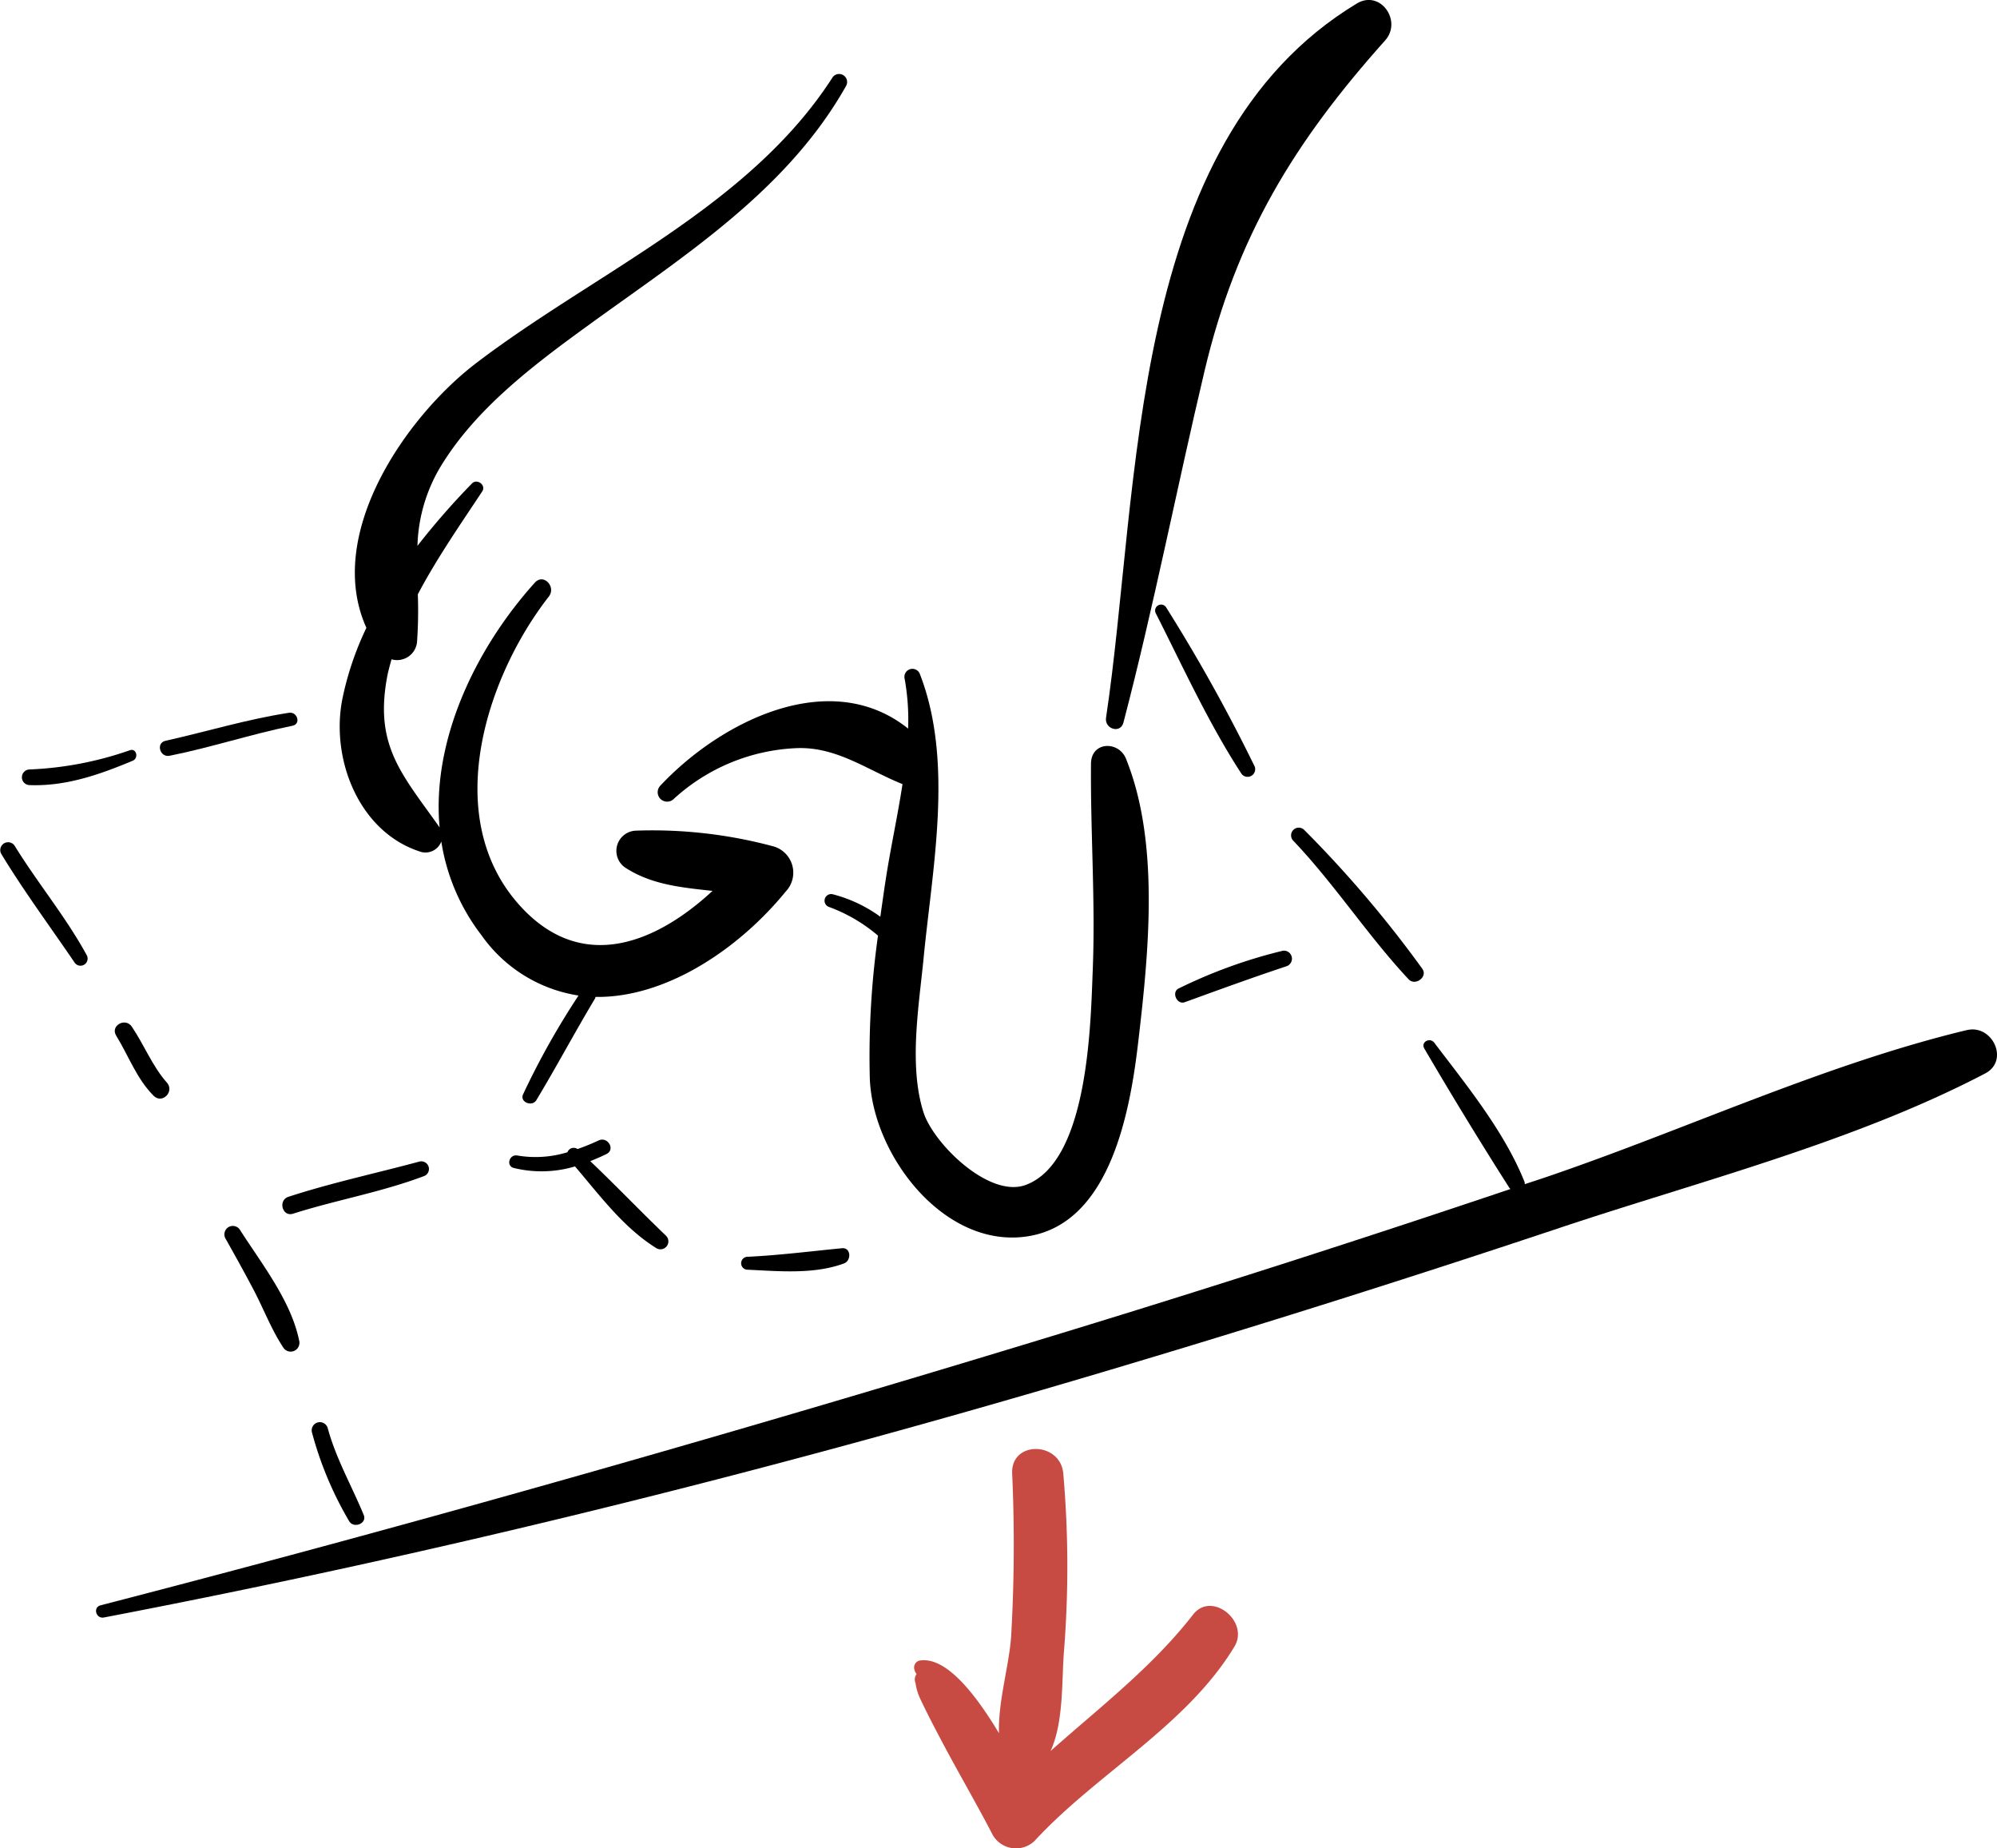
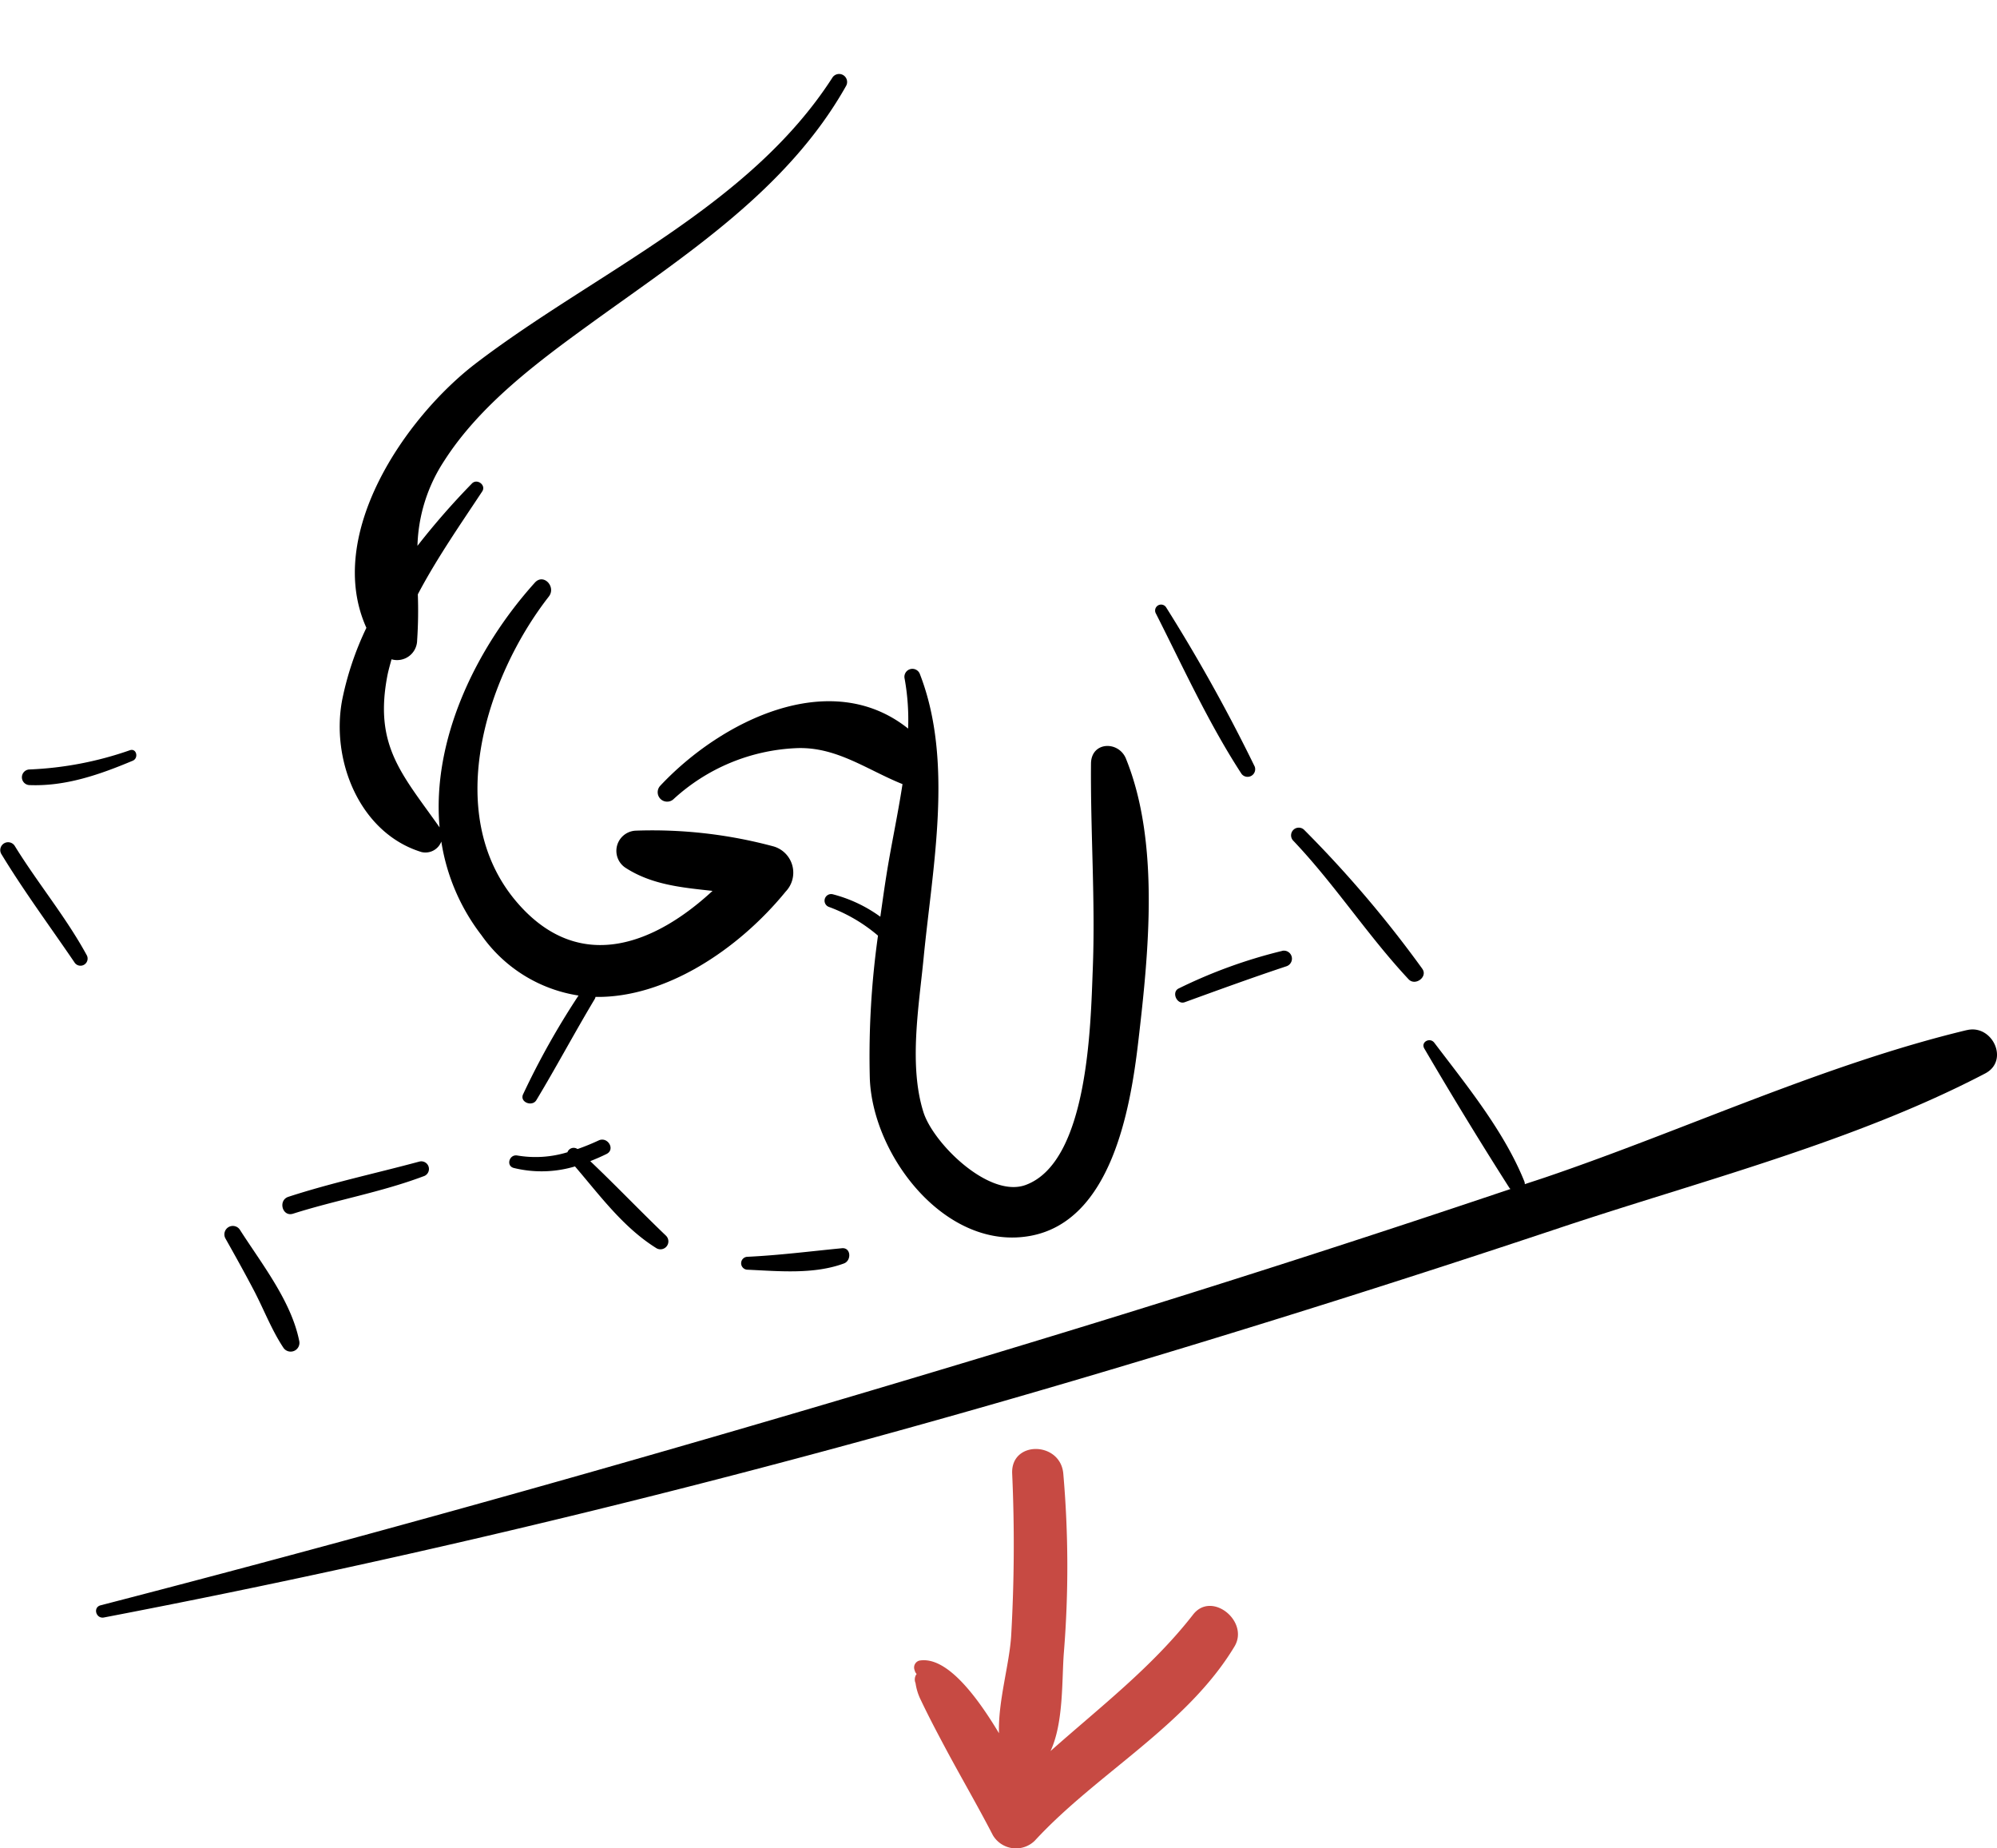
<svg xmlns="http://www.w3.org/2000/svg" width="183.613" height="169.912" viewBox="0 0 183.613 169.912">
  <defs>
    <clipPath id="clip-path">
      <rect id="Rectangle_35" data-name="Rectangle 35" width="183.613" height="169.912" />
    </clipPath>
  </defs>
  <g id="Group_50" data-name="Group 50" transform="translate(0 0)">
    <g id="Group_25" data-name="Group 25" transform="translate(0 0)" clip-path="url(#clip-path)">
      <path id="Path_25" data-name="Path 25" d="M36.27,25.843C44.975,19.536,54.38,13.57,59.786,3.975a.736.736,0,0,0-1.27-.744c-7.654,11.876-21.8,17.885-32.733,26.217-6.507,4.961-13.966,15.784-10.1,24.338a28.174,28.174,0,0,0-2.212,6.554c-1.1,5.615,1.6,12.32,7.274,14.058a1.564,1.564,0,0,0,1.827-.963,18.824,18.824,0,0,0,3.7,8.62,13.4,13.4,0,0,0,8.915,5.534,71.78,71.78,0,0,0-5.107,9.1c-.3.72.855,1.143,1.23.517,1.849-3.069,3.534-6.238,5.378-9.314a.688.688,0,0,0,.061-.177c6.417.106,13.125-4.337,17.488-9.685a2.513,2.513,0,0,0-1.1-4.144,42.833,42.833,0,0,0-12.66-1.454,1.86,1.86,0,0,0-.933,3.438c2.427,1.554,5.187,1.794,7.964,2.1C42.338,82.753,35.5,85.622,29.8,79.33c-7.312-8.065-3.15-20.975,2.654-28.415.7-.895-.482-2.17-1.282-1.282-5.43,6.028-9.491,14.459-8.759,22.5-3.466-4.913-6.065-7.515-4.783-14.039.1-.472.234-.942.364-1.412a1.843,1.843,0,0,0,2.354-1.738,40.949,40.949,0,0,0,.064-4.236c1.754-3.331,3.967-6.5,5.921-9.461.382-.581-.475-1.214-.947-.727a68.492,68.492,0,0,0-5.008,5.73,14.942,14.942,0,0,1,2.455-7.806c3.282-5.138,8.589-9.09,13.437-12.6" transform="translate(18.005 3.926)" fill-rule="evenodd" />
      <path id="Path_26" data-name="Path 26" d="M68.689,34.314c-.675-1.674-3.206-1.6-3.22.449-.054,6.325.413,12.632.161,18.961-.194,4.97-.392,17.67-6.186,19.774-3.367,1.214-8.483-3.841-9.383-6.705-1.358-4.307-.411-9.763.017-14.152.807-8.32,2.779-18.038-.328-26.078a.735.735,0,0,0-1.414.4,21.293,21.293,0,0,1,.319,4.576c-7.166-5.726-17.226-.689-22.8,5.265a.868.868,0,0,0,1.2,1.249,17.809,17.809,0,0,1,11.3-4.715c3.7-.165,6.524,2,9.784,3.305-.442,2.88-1.065,5.737-1.483,8.391-.2,1.258-.375,2.529-.557,3.8A12.909,12.909,0,0,0,41.7,46.763a.609.609,0,0,0-.309,1.176,14.74,14.74,0,0,1,4.493,2.633,79.4,79.4,0,0,0-.751,13.149c.281,7.175,7.043,15.885,14.787,14.445,7.39-1.379,9.168-11.574,9.9-17.883.944-8.075,1.993-18.248-1.133-25.969" transform="translate(34.842 35.437)" fill-rule="evenodd" />
-       <path id="Path_27" data-name="Path 27" d="M66.125.329C44.986,13.107,46.249,44.9,43.078,65.98c-.153,1.027,1.32,1.5,1.6.444,2.8-10.714,4.9-21.542,7.454-32.311,2.93-12.377,8.257-21.06,16.61-30.4,1.591-1.78-.439-4.7-2.614-3.388" transform="translate(58.616 0)" fill-rule="evenodd" />
-       <path id="Path_28" data-name="Path 28" d="M18.1,27.756c-3.846.593-7.567,1.728-11.361,2.578-.9.2-.512,1.551.382,1.374,3.806-.758,7.5-1.988,11.307-2.762.791-.161.444-1.306-.328-1.19" transform="translate(8.473 37.766)" fill-rule="evenodd" />
      <path id="Path_29" data-name="Path 29" d="M10.759,29.231a31.844,31.844,0,0,1-9.2,1.764.719.719,0,0,0,0,1.438c3.324.123,6.439-.97,9.465-2.238.578-.238.354-1.19-.264-.963" transform="translate(1.174 39.738)" fill-rule="evenodd" />
      <path id="Path_30" data-name="Path 30" d="M7.966,43.163c-1.922-3.52-4.514-6.625-6.613-10.034a.721.721,0,0,0-1.244.727c2.078,3.426,4.472,6.656,6.727,9.968a.655.655,0,0,0,1.131-.661" transform="translate(0 44.627)" fill-rule="evenodd" />
-       <path id="Path_31" data-name="Path 31" d="M9.259,45.332c-1.334-1.5-2.1-3.487-3.228-5.145-.593-.871-2-.08-1.428.838,1.143,1.856,1.875,3.957,3.44,5.522.789.791,1.948-.392,1.216-1.216" transform="translate(6.083 54.184)" fill-rule="evenodd" />
      <path id="Path_32" data-name="Path 32" d="M15.621,58.282c-.737-3.657-3.468-7.1-5.44-10.183a.776.776,0,0,0-1.339.784c.885,1.57,1.764,3.15,2.6,4.743.914,1.74,1.629,3.636,2.71,5.272a.806.806,0,0,0,1.469-.616" transform="translate(11.887 64.966)" fill-rule="evenodd" />
-       <path id="Path_33" data-name="Path 33" d="M16.928,63.908c-1.107-2.692-2.55-5.173-3.317-8.006a.751.751,0,0,0-1.447.4,32.541,32.541,0,0,0,3.424,8.174c.411.7,1.662.224,1.341-.564" transform="translate(16.516 75.36)" fill-rule="evenodd" />
      <path id="Path_34" data-name="Path 34" d="M34.262,53.219C31.9,50.961,29.649,48.6,27.281,46.35c.5-.2,1.006-.416,1.5-.661.833-.42.1-1.629-.727-1.244-.642.3-1.291.564-1.945.793a.609.609,0,0,0-.926.293,10.02,10.02,0,0,1-4.606.3c-.744-.135-1.07.961-.319,1.147a10.721,10.721,0,0,0,5.619-.144c2.309,2.694,4.458,5.641,7.506,7.529a.729.729,0,0,0,.881-1.14" transform="translate(26.99 60.39)" fill-rule="evenodd" />
      <path id="Path_35" data-name="Path 35" d="M38.113,48.6c-2.895.281-5.756.647-8.67.786a.594.594,0,0,0,0,1.188c2.88.132,6.1.446,8.859-.576.7-.26.661-1.476-.189-1.4" transform="translate(39.295 66.145)" fill-rule="evenodd" />
      <path id="Path_36" data-name="Path 36" d="M23.584,45.244c-4.009,1.081-8.077,1.948-12.029,3.235-.982.321-.562,1.87.425,1.554,3.967-1.261,8.084-1.969,11.98-3.435a.7.7,0,0,0-.375-1.353" transform="translate(14.965 61.537)" fill-rule="evenodd" />
      <path id="Path_37" data-name="Path 37" d="M55.6,37.033a46.212,46.212,0,0,0-9.491,3.442c-.72.316-.2,1.537.538,1.273,3.1-1.126,6.207-2.26,9.34-3.3a.736.736,0,0,0-.387-1.419" transform="translate(62.286 50.38)" fill-rule="evenodd" />
      <path id="Path_38" data-name="Path 38" d="M54.126,38.4A155.445,155.445,0,0,0,46,23.8a.549.549,0,0,0-.947.555c2.5,4.932,4.854,10.108,7.876,14.745a.7.7,0,0,0,1.2-.7" transform="translate(61.222 32.036)" fill-rule="evenodd" />
      <path id="Path_39" data-name="Path 39" d="M62.335,45.194A106.259,106.259,0,0,0,51.479,32.432a.7.7,0,0,0-1,1c3.811,4.007,6.828,8.7,10.6,12.733.614.649,1.794-.231,1.254-.968" transform="translate(68.436 43.858)" fill-rule="evenodd" />
      <path id="Path_40" data-name="Path 40" d="M175.753,40.141c-13.094,3.143-25.964,9.194-38.738,13.533-.635.217-1.275.418-1.908.633a.73.73,0,0,0-.047-.264c-1.856-4.6-5.3-8.816-8.273-12.735-.4-.531-1.273-.073-.918.534,2.51,4.29,5.135,8.594,7.806,12.785a.694.694,0,0,0,.113.123q-20.275,6.832-40.744,13.092c-29.428,8.993-59.1,17.474-88.891,25.18-.725.194-.413,1.258.312,1.117,30.33-5.808,60.162-13.2,89.778-21.951q22.142-6.541,44.055-13.859c12.877-4.3,27.093-7.9,39.137-14.2,2.255-1.181.661-4.545-1.681-3.983" transform="translate(5.091 54.549)" fill-rule="evenodd" />
      <path id="Path_41" data-name="Path 41" d="M61.252,71.633c-3.752,4.826-8.578,8.523-13.111,12.551,1.223-2.625,1.029-6.583,1.228-9.071a98.43,98.43,0,0,0-.054-16.433c-.262-2.977-4.84-3.062-4.7,0A146.334,146.334,0,0,1,44.527,73.5c-.146,2.673-1.223,6.089-1.124,9.045-2.177-3.629-4.89-7.1-7.322-6.677a.655.655,0,0,0-.46.807c.019.059.035.118.057.177a.579.579,0,0,0,.153.243.845.845,0,0,0-.1.845,5.069,5.069,0,0,0,.493,1.57c.72,1.521,1.509,3.008,2.3,4.491,1.419,2.649,2.937,5.249,4.316,7.919a2.468,2.468,0,0,0,3.856.5c5.685-6.174,13.977-10.57,18.359-17.849,1.386-2.3-2.092-5.142-3.806-2.935" transform="translate(48.449 76.784)" fill="#c74a43" fill-rule="evenodd" />
    </g>
  </g>
</svg>